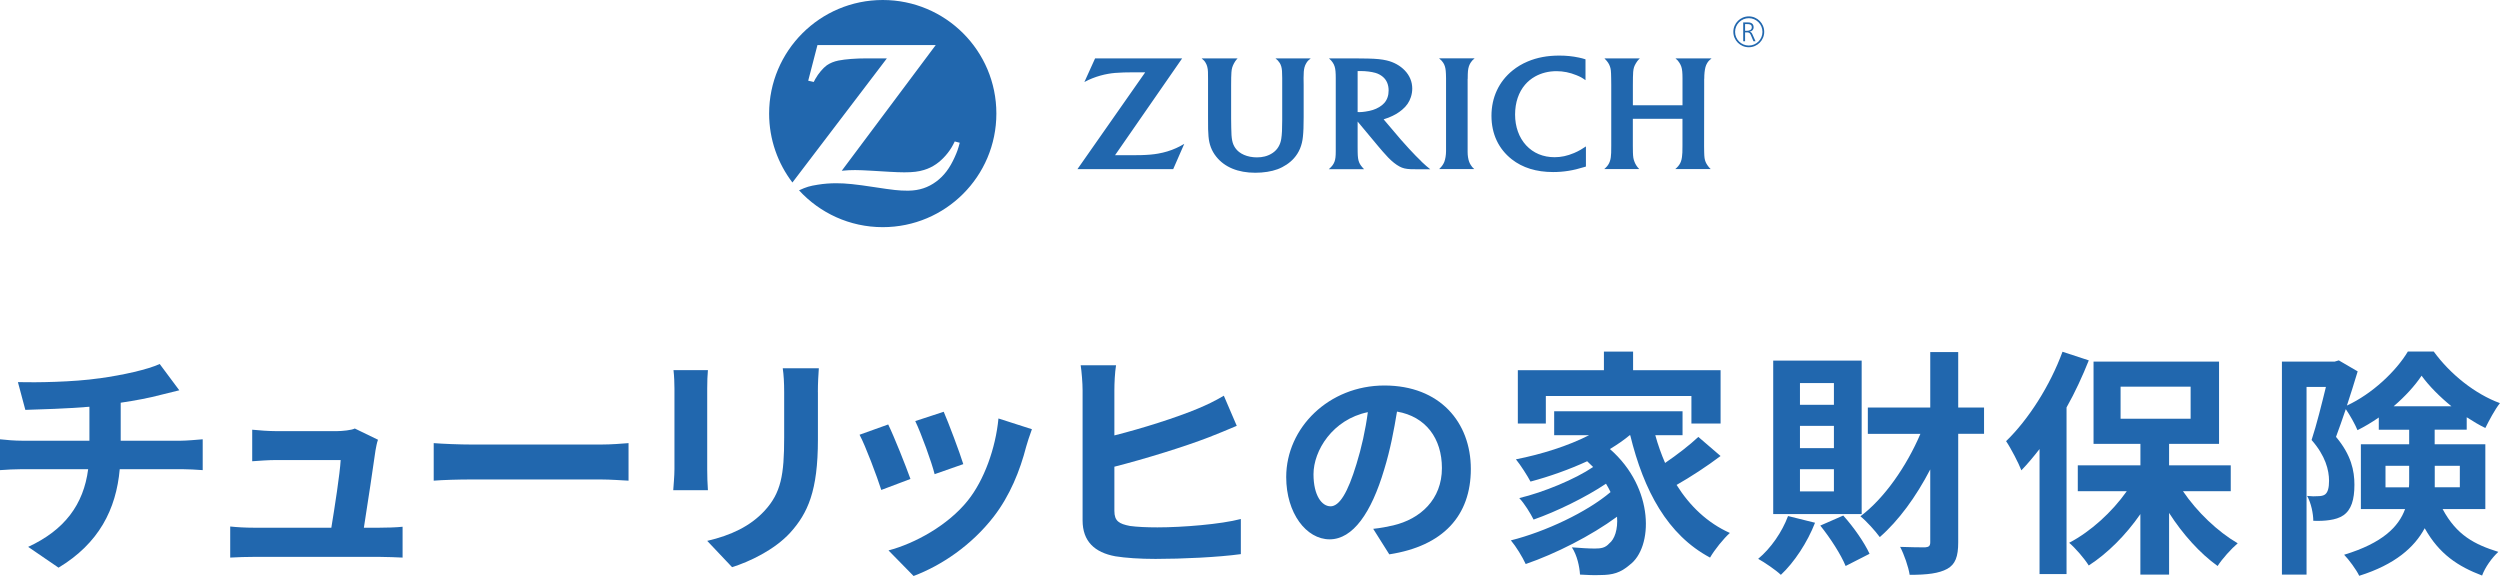
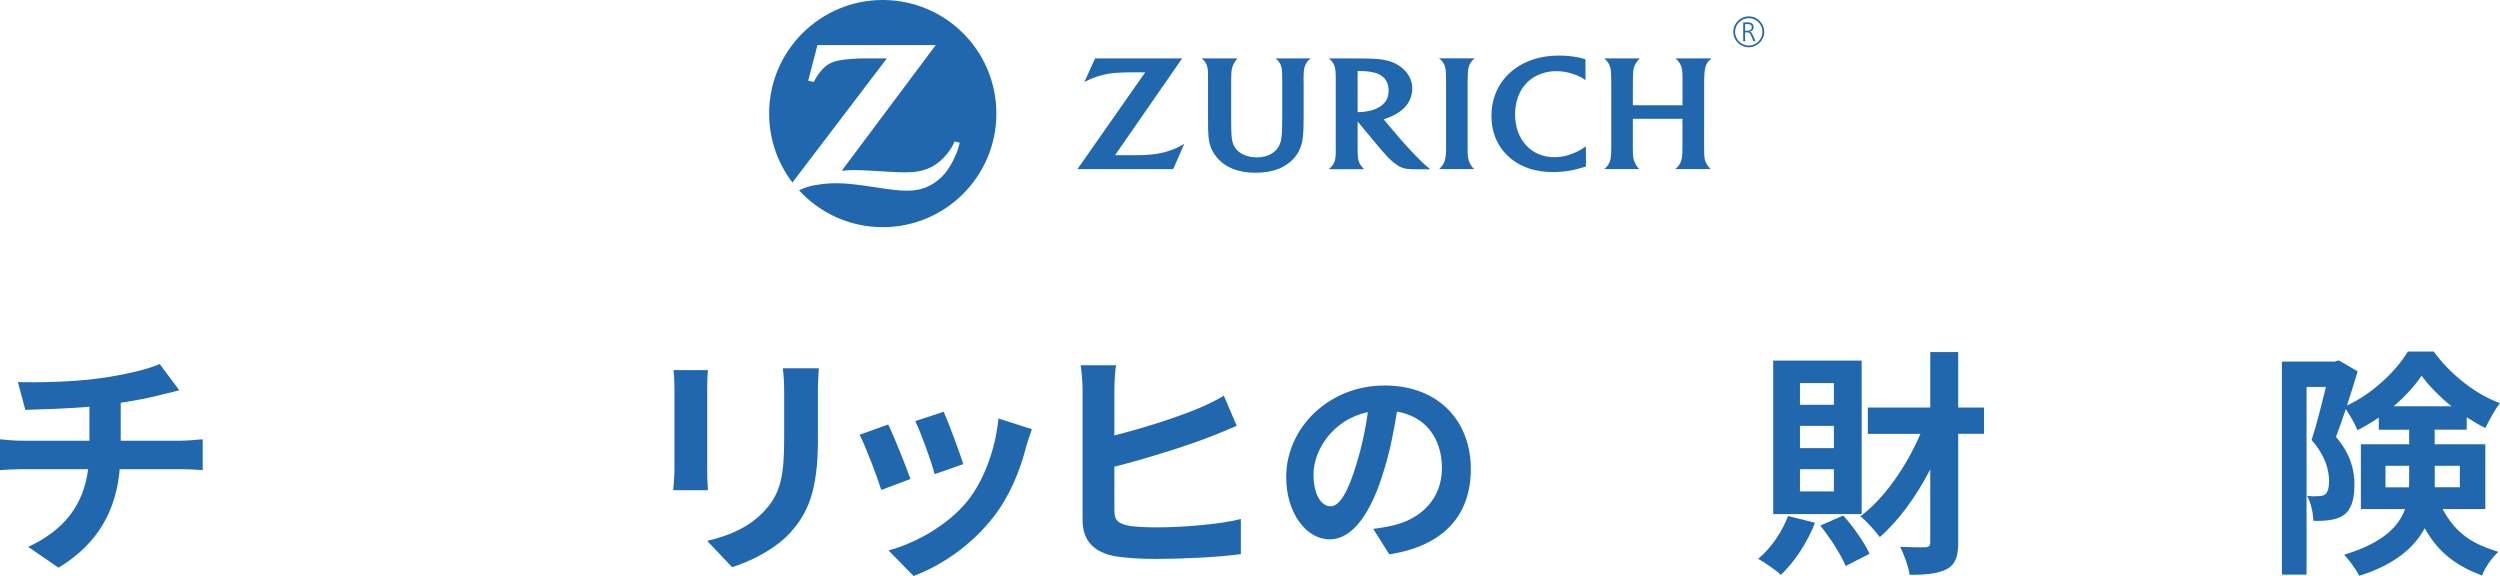
<svg xmlns="http://www.w3.org/2000/svg" id="_レイヤー_2" data-name="レイヤー 2" viewBox="0 0 600 138.24">
  <defs>
    <style>
      .cls-1 {
        fill: #2167ae;
      }

      .cls-2 {
        fill: #2167ae;
      }
    </style>
  </defs>
  <g id="_レイヤー_1-2" data-name="レイヤー 1">
    <g>
      <g>
        <path class="cls-1" d="M23.87,90.8c5.74-.8,11.59-2.12,14.46-3.44l4.7,6.31c-1.95.46-3.44.86-4.42,1.09-2.81.75-6.2,1.38-9.64,1.89v9.12h14.46c1.26,0,3.96-.23,5.22-.34v7.4c-1.55-.11-3.5-.23-5.05-.23h-14.86c-.86,9.64-4.99,17.79-14.69,23.64l-7.29-4.99c8.72-4.02,13.31-10.16,14.4-18.65H5.39c-1.78,0-3.9.12-5.39.23v-7.4c1.55.17,3.5.34,5.28.34h16.18v-8.15c-5.51.46-11.53.63-15.38.75l-1.78-6.66c4.36.11,13.25,0,19.56-.92Z" />
-         <path class="cls-1" d="M90.14,107.95c-.46,3.38-1.95,13.25-2.81,18.7h3.67c1.49,0,4.13-.06,5.62-.23v7.4c-1.15-.06-3.96-.17-5.51-.17h-30.18c-2.07,0-3.5.06-5.68.17v-7.46c1.55.17,3.67.29,5.68.29h18.59c.8-4.88,2.07-13.02,2.24-16.24h-15.49c-1.84,0-4.07.17-5.74.29v-7.57c1.49.17,4.13.34,5.68.34h14.69c1.2,0,3.56-.23,4.25-.63l5.57,2.7c-.29.75-.46,1.84-.57,2.41Z" />
-         <path class="cls-1" d="M113.33,106.69h30.81c2.7,0,5.22-.23,6.71-.34v9.01c-1.38-.06-4.3-.29-6.71-.29h-30.81c-3.27,0-7.11.11-9.24.29v-9.01c2.07.17,6.25.34,9.24.34Z" />
        <path class="cls-1" d="M169.73,93.26v19.39c0,1.43.06,3.67.17,4.99h-8.32c.06-1.09.29-3.33.29-5.05v-19.33c0-1.09-.06-3.1-.23-4.42h8.26c-.11,1.32-.17,2.58-.17,4.42ZM196.3,94.12v11.36c0,12.34-2.41,17.67-6.66,22.38-3.79,4.13-9.75,6.94-13.94,8.26l-5.97-6.31c5.68-1.32,10.33-3.5,13.77-7.23,3.96-4.3,4.7-8.61,4.7-17.56v-10.9c0-2.3-.11-4.13-.34-5.74h8.66c-.11,1.61-.23,3.44-.23,5.74Z" />
        <path class="cls-1" d="M218.51,114.95l-7,2.64c-.98-3.1-3.84-10.73-5.22-13.25l6.88-2.47c1.43,2.93,4.19,9.87,5.34,13.08ZM246.28,107.2c-1.49,5.79-3.9,11.76-7.8,16.81-5.34,6.88-12.51,11.7-19.22,14.23l-6.02-6.14c6.31-1.66,14.29-6.02,19.05-11.99,3.9-4.88,6.66-12.51,7.34-19.68l8.03,2.58c-.69,1.84-1.03,3.04-1.38,4.19ZM231.19,111.39l-6.88,2.41c-.69-2.81-3.21-9.75-4.65-12.74l6.83-2.24c1.09,2.47,3.9,9.93,4.7,12.57Z" />
        <path class="cls-1" d="M267.45,93.66v10.84c6.83-1.72,14.92-4.3,20.02-6.43,2.07-.86,4.02-1.78,6.25-3.1l3.1,7.23c-2.18.92-4.76,2.01-6.71,2.75-5.79,2.24-15.2,5.16-22.66,7.06v10.61c0,2.47,1.15,3.1,3.73,3.61,1.66.23,4.02.34,6.6.34,6.02,0,15.26-.75,20.02-2.01v8.43c-5.45.75-14.11,1.15-20.48,1.15-3.73,0-7.17-.23-9.64-.63-4.99-.92-7.86-3.61-7.86-8.61v-31.27c0-1.66-.23-4.53-.46-5.97h8.49c-.29,1.78-.4,4.36-.4,5.97Z" />
        <path class="cls-1" d="M333.42,133.03l-3.85-6.11c1.95-.21,3.39-.51,4.78-.82,6.57-1.54,11.71-6.26,11.71-13.76,0-7.09-3.85-12.37-10.78-13.56-.72,4.36-1.59,9.09-3.08,13.92-3.08,10.37-7.5,16.74-13.09,16.74s-10.42-6.26-10.42-14.94c0-11.86,10.27-21.98,23.57-21.98s20.74,8.83,20.74,20.03-6.62,18.49-19.56,20.49ZM319.3,121.52c2.16,0,4.16-3.24,6.26-10.17,1.18-3.8,2.16-8.16,2.72-12.43-8.47,1.75-13.04,9.24-13.04,14.89,0,5.19,2.05,7.7,4.06,7.7Z" />
-         <path class="cls-1" d="M412.94,109.44c-3.27,2.47-7.23,5.05-10.56,6.94,3.16,5.05,7.4,9.12,12.79,11.53-1.49,1.32-3.67,4.02-4.76,5.91-10.21-5.45-15.89-16.01-19.16-29.38h-.11c-1.43,1.2-3.04,2.29-4.76,3.33,10.79,9.41,10.38,23.7,4.7,27.83-2.12,1.84-4.02,2.41-7,2.41-1.43.06-3.21,0-4.88-.11-.11-1.89-.69-4.65-1.95-6.54,2.18.17,4.02.29,5.51.29s2.52-.17,3.44-1.21c1.32-1.03,2.12-3.38,1.89-6.43-6.25,4.59-14.75,8.89-21.92,11.36-.8-1.72-2.3-4.19-3.56-5.68,8.26-2.07,18.25-6.77,23.92-11.59-.34-.69-.69-1.38-1.09-2.01-4.88,3.27-11.93,6.71-17.38,8.61-.75-1.49-2.18-3.84-3.44-5.16,5.79-1.38,13.43-4.53,17.73-7.46-.46-.46-.92-.92-1.43-1.38-4.36,2.01-9.07,3.67-13.6,4.88-.69-1.32-2.41-4.02-3.5-5.34,6.14-1.21,12.51-3.21,17.56-5.79h-8.38v-5.74h30.81v5.74h-6.54c.63,2.29,1.43,4.53,2.35,6.66,2.87-1.95,5.91-4.3,7.98-6.25l5.34,4.59ZM370.99,101.64h-6.71v-12.79h20.66v-4.47h7v4.47h21v12.79h-7v-6.6h-34.94v6.6Z" />
        <path class="cls-1" d="M435.61,125.45c-1.84,4.76-5.05,9.58-8.2,12.51-1.21-1.15-3.9-2.98-5.45-3.84,3.04-2.52,5.74-6.43,7.17-10.27l6.48,1.61ZM446.8,123.38h-21.23v-36.83h21.23v36.83ZM440.14,91.94h-8.15v5.22h8.15v-5.22ZM440.14,102.21h-8.15v5.34h8.15v-5.34ZM440.14,112.6h-8.15v5.34h8.15v-5.34ZM442.38,123.73c2.53,2.81,5.11,6.54,6.31,9.18l-5.74,2.93c-1.09-2.7-3.67-6.71-6.08-9.7l5.51-2.41ZM476.17,104.11h-6.2v26.05c0,3.44-.69,5.28-2.64,6.37-2.01,1.09-4.82,1.43-9.01,1.43-.29-1.89-1.32-4.88-2.29-6.71,2.64.11,5.16.11,6.02.11.86-.06,1.21-.34,1.21-1.2v-17.5c-3.39,6.54-7.57,12.28-12.11,16.24-1.15-1.55-3.21-3.84-4.65-4.99,5.74-4.3,11.07-11.99,14.4-19.79h-12.62v-6.31h14.98v-13.31h6.71v13.31h6.2v6.31Z" />
-         <path class="cls-1" d="M501.31,86.49c-1.49,3.73-3.27,7.63-5.34,11.3v39.99h-6.48v-30.01c-1.43,1.84-2.87,3.56-4.36,5.11-.63-1.66-2.53-5.34-3.67-7,5.34-5.16,10.56-13.31,13.54-21.46l6.31,2.07ZM523.91,117.88c3.38,4.99,8.32,9.7,13.14,12.51-1.55,1.32-3.73,3.73-4.82,5.45-4.19-2.98-8.38-7.63-11.65-12.74v14.8h-6.89v-14.52c-3.5,5.05-7.86,9.41-12.39,12.34-1.03-1.66-3.16-4.13-4.7-5.45,5.16-2.7,10.27-7.34,13.83-12.39h-11.76v-6.2h15.03v-5.16h-11.25v-19.74h30.12v19.74h-11.99v5.16h14.8v6.2h-11.48ZM508.94,100.49h16.81v-7.69h-16.81v7.69Z" />
        <path class="cls-1" d="M586.23,122.18c3.38,6.31,7.69,8.49,13.37,10.27-1.55,1.43-3.16,3.67-3.9,5.68-5.74-2.18-10.27-5.11-13.77-11.36-2.47,4.59-7.11,8.72-15.72,11.42-.63-1.38-2.53-3.96-3.62-5.05,9.24-2.81,13.08-6.71,14.63-10.96h-10.61v-15.55h11.59v-3.5h-7.29v-2.93c-1.66,1.15-3.39,2.18-5.11,3.04-.63-1.49-1.78-3.56-2.81-5.05-.8,2.35-1.61,4.7-2.35,6.66,3.67,4.36,4.42,8.15,4.42,11.48,0,3.61-.75,6.02-2.64,7.34-.92.63-2.07.97-3.33,1.15-1.09.17-2.47.23-3.9.17,0-1.66-.52-4.3-1.49-5.97,1.09.12,1.95.12,2.64.06.63,0,1.26-.11,1.66-.4.69-.52.97-1.61.97-3.27,0-2.58-.86-6.02-4.19-9.81,1.21-3.67,2.47-8.78,3.44-12.74h-4.65v45.04h-5.91v-51.12h12.68l.97-.29,4.53,2.64c-.75,2.52-1.66,5.39-2.58,8.2,6.08-2.81,11.82-8.26,14.63-12.97h6.2c3.96,5.45,9.93,10.21,15.89,12.39-1.26,1.61-2.58,4.13-3.5,5.97-1.43-.69-2.98-1.61-4.47-2.58v2.98h-7.69v3.5h12.16v15.55h-10.27ZM578.14,116.96c.06-.52.06-1.03.06-1.55v-3.61h-5.68v5.16h5.62ZM588.35,97.51c-2.81-2.29-5.39-4.88-7.17-7.34-1.61,2.41-3.96,4.99-6.71,7.34h13.88ZM584.34,111.79v5.16h6.02v-5.16h-6.02Z" />
      </g>
      <g>
        <path class="cls-2" d="M211.86,0c-15.06,0-27.27,12.21-27.27,27.26,0,6.22,2.09,11.95,5.59,16.54l22.67-29.79h-2.44s-2.42,0-2.42,0c-2.59,0-5.01.18-6.76.52-1.06.21-2,.6-2.78,1.13-.9.64-2.04,1.98-2.78,3.3-.08.15-.21.39-.37.71l-1.33-.3,2.22-8.56h28.39l-22.56,30.17c1.46-.13,2.05-.16,3.24-.16.92,0,2.3.06,4.16.17l4.01.24c1.45.08,2.66.13,3.59.13,2.07,0,3.42-.16,4.75-.57,1.04-.31,2.02-.79,2.92-1.41,1.58-1.1,3.12-2.85,4.04-4.62.09-.18.24-.45.41-.81l1.2.31c-.39,1.49-.59,2.07-1.19,3.41-1.21,2.7-2.58,4.52-4.46,5.91-1.93,1.43-4.07,2.14-6.6,2.18h-.39c-1.88,0-3.32-.15-7.81-.84-4.56-.7-6.89-.94-9.18-.94-1.53,0-2.96.11-4.44.35-1.96.31-2.73.54-4.5,1.35,4.98,5.43,12.14,8.84,20.09,8.84,15.06,0,27.27-12.2,27.27-27.27S226.92,0,211.86,0" />
        <path class="cls-2" d="M331,25.71c-.95.56-1.92.88-3.35,1.08-.54.08-1.01.12-1.39.12-.13,0-.22,0-.43-.02v-9.83c.33-.01.47-.01.69-.01,1.31,0,2.58.16,3.58.44.67.19,1.28.52,1.8.96.9.77,1.37,1.88,1.37,3.27,0,1.21-.36,2.23-1.04,3-.33.37-.75.7-1.24,1M341.14,38.74c-.93-.89-1.77-1.74-3.01-3.09-.79-.85-1.43-1.58-1.94-2.16l-4.12-4.85c.51-.16.71-.23,1.18-.41,1.34-.53,2.35-1.12,3.27-1.9,1.05-.88,1.7-1.83,2.09-3.03.22-.67.33-1.36.33-2.04,0-1.63-.61-3.12-1.8-4.36-1.09-1.14-2.61-1.99-4.31-2.39-1.19-.28-2.43-.41-4.55-.46-.79-.02-1.61-.03-2.46-.03h-6.86c.47.43.65.62.9,1,.21.31.36.63.46.97.19.6.26,1.42.26,2.83v17.44c0,1.26-.08,1.98-.31,2.57-.11.3-.27.58-.46.84-.24.32-.4.48-.89.93h8.45c-.39-.41-.5-.54-.74-.86-.19-.26-.34-.53-.45-.81-.23-.59-.32-1.22-.34-2.45,0-.4-.01-.85-.01-1.33v-5.98l4.92,5.9c.23.28.6.71,1.1,1.29.57.65,1,1.13,1.3,1.43.95.98,1.85,1.7,2.75,2.18.76.41,1.48.58,2.64.63.43.01.89.02,1.38.02h3.34c-.45-.36-.63-.5-.97-.8-.36-.32-.74-.66-1.14-1.04M352.25,18.93c.01-1.77.06-2.26.28-2.99.09-.28.22-.56.38-.83.28-.45.47-.67,1-1.11h-8.53c.56.48.73.67.99,1.06.17.27.32.56.4.86.2.64.26,1.28.28,2.86,0,.81,0,1.34,0,1.6v15.91c0,.93-.17,1.92-.42,2.57-.11.27-.25.53-.42.78-.2.3-.34.45-.81.94h8.43c-.41-.36-.56-.53-.82-.94-.17-.26-.31-.53-.41-.81-.23-.6-.37-1.49-.37-2.34v-17.56ZM377.74,36.74c-1.6.67-3.05.99-4.64.99-2.75,0-5.1-.98-6.84-2.86-1.71-1.86-2.64-4.45-2.64-7.37s.86-5.37,2.39-7.17c.67-.78,1.48-1.45,2.41-1.97,1.51-.84,3.25-1.28,5.14-1.28,1.62,0,3.2.32,4.77.96.98.4,1.34.6,2.19,1.2v-5c-.65-.21-.91-.28-1.62-.43-1.52-.32-3-.47-4.67-.47-2.85,0-5.32.46-7.57,1.41-1.34.56-2.57,1.29-3.65,2.17-3.27,2.64-5.06,6.46-5.06,10.86s1.72,7.96,4.86,10.44c2.59,2.04,5.92,3.07,9.93,3.07,2.49,0,4.83-.37,7.45-1.19.1-.03.25-.07.43-.13v-4.83c-.64.42-.85.56-1.25.79-.51.29-1.05.57-1.63.81M409.02,18.92c0-1.17.1-2.07.29-2.81.09-.34.23-.67.42-.98.29-.46.49-.68,1.05-1.12h-8.67c.5.42.67.61.97,1.09.19.3.34.62.44.92.2.62.28,1.4.28,2.79v6.46h-11.91v-4.85c0-1.47.02-2.43.07-3.15.03-.44.11-.82.21-1.15.19-.57.67-1.37,1.1-1.82.07-.07.17-.16.3-.29h-8.51c.51.53.64.68.87,1.02.19.28.34.58.45.9.23.67.27,1.04.3,2.81l.02,1.69v14.54c0,1.48-.02,2.13-.11,2.8-.04.34-.13.7-.26,1.05-.22.58-.53,1.03-1.02,1.49-.07.06-.17.15-.3.27h8.41c-.36-.38-.49-.54-.71-.88-.16-.25-.3-.53-.42-.83-.28-.7-.36-1.2-.39-2.33-.01-.57-.02-1.09-.02-1.59v-6.44h11.91v6.48c0,1.44-.02,1.96-.12,2.71-.05.4-.14.79-.28,1.14-.19.49-.5.95-.95,1.39-.08.07-.2.19-.37.34h8.49c-.35-.35-.49-.5-.71-.82-.21-.29-.38-.58-.5-.87-.25-.63-.32-1.09-.35-2.4-.01-.78-.02-1.24-.02-1.38l.02-14.62v-1.57ZM277.98,36.86c-1.19.21-2.51.33-4.18.37-.55.01-1.26.02-2.12.02h-4.07l16.1-23.23h-20.89l-2.57,5.67c.86-.46,1.2-.61,1.95-.91,1.19-.47,2.49-.84,3.76-1.06,1.1-.19,2.1-.28,3.74-.33.73-.02,1.42-.03,2.06-.03h3.09l-16.26,23.23h22.98l2.65-6.06c-.92.53-1.25.7-1.95,1.02-1.34.61-2.8,1.05-4.3,1.31M307.1,15.04c.18.29.31.59.4.9.18.65.23,1.29.23,2.78v10.1c0,2.17-.06,3.45-.23,4.51-.1.7-.34,1.37-.69,1.94-.64,1.09-1.84,1.92-3.27,2.28-.57.15-1.21.22-1.88.22-2.28,0-4.24-.85-5.19-2.25-.73-1.08-.94-2.12-.97-4.85l-.03-2.19v-8c0-1.56.02-2.3.07-3.09.03-.47.09-.88.2-1.22.18-.61.63-1.43,1.07-1.93.05-.05.12-.13.22-.23h-8.64c.53.44.71.64.97,1.08.17.29.3.6.38.92.1.4.16.81.17,1.23,0,.26.01.81.02,1.64v1.54s0,7.61,0,7.61c0,2.82.01,3.54.11,4.68.16,1.94.74,3.49,1.86,4.89,2.01,2.53,5.24,3.86,9.37,3.86,1.97,0,3.87-.3,5.33-.84,1.53-.57,2.95-1.51,3.95-2.64,1.23-1.38,1.94-3.07,2.15-5.16.13-1.21.18-2.66.18-4.75v-7.63l-.02-1.52v-.3c0-1.14.06-1.81.21-2.43.1-.38.25-.74.46-1.07.29-.46.48-.67,1.05-1.11h-8.47c.51.4.69.6.96,1.02M418.82,7.39v-1.61h.46c.61,0,1.15.05,1.15.78,0,.63-.61.83-1.13.83h-.47ZM419.86,7.62h0c.56-.09,1.01-.47,1.01-1.06,0-.83-.53-1.18-1.33-1.18h-1.17v4.52h.45v-2.13h.37c.43,0,.74.02.99.6l.65,1.53h.5l-.78-1.74c-.13-.31-.33-.5-.69-.55M419.71,10.93c-1.81,0-3.29-1.47-3.29-3.28s1.48-3.29,3.29-3.29,3.28,1.48,3.28,3.29-1.47,3.28-3.28,3.28M419.71,3.93c-2.04,0-3.71,1.66-3.71,3.71s1.67,3.7,3.71,3.7,3.7-1.66,3.7-3.7-1.66-3.71-3.7-3.71" />
      </g>
    </g>
  </g>
</svg>